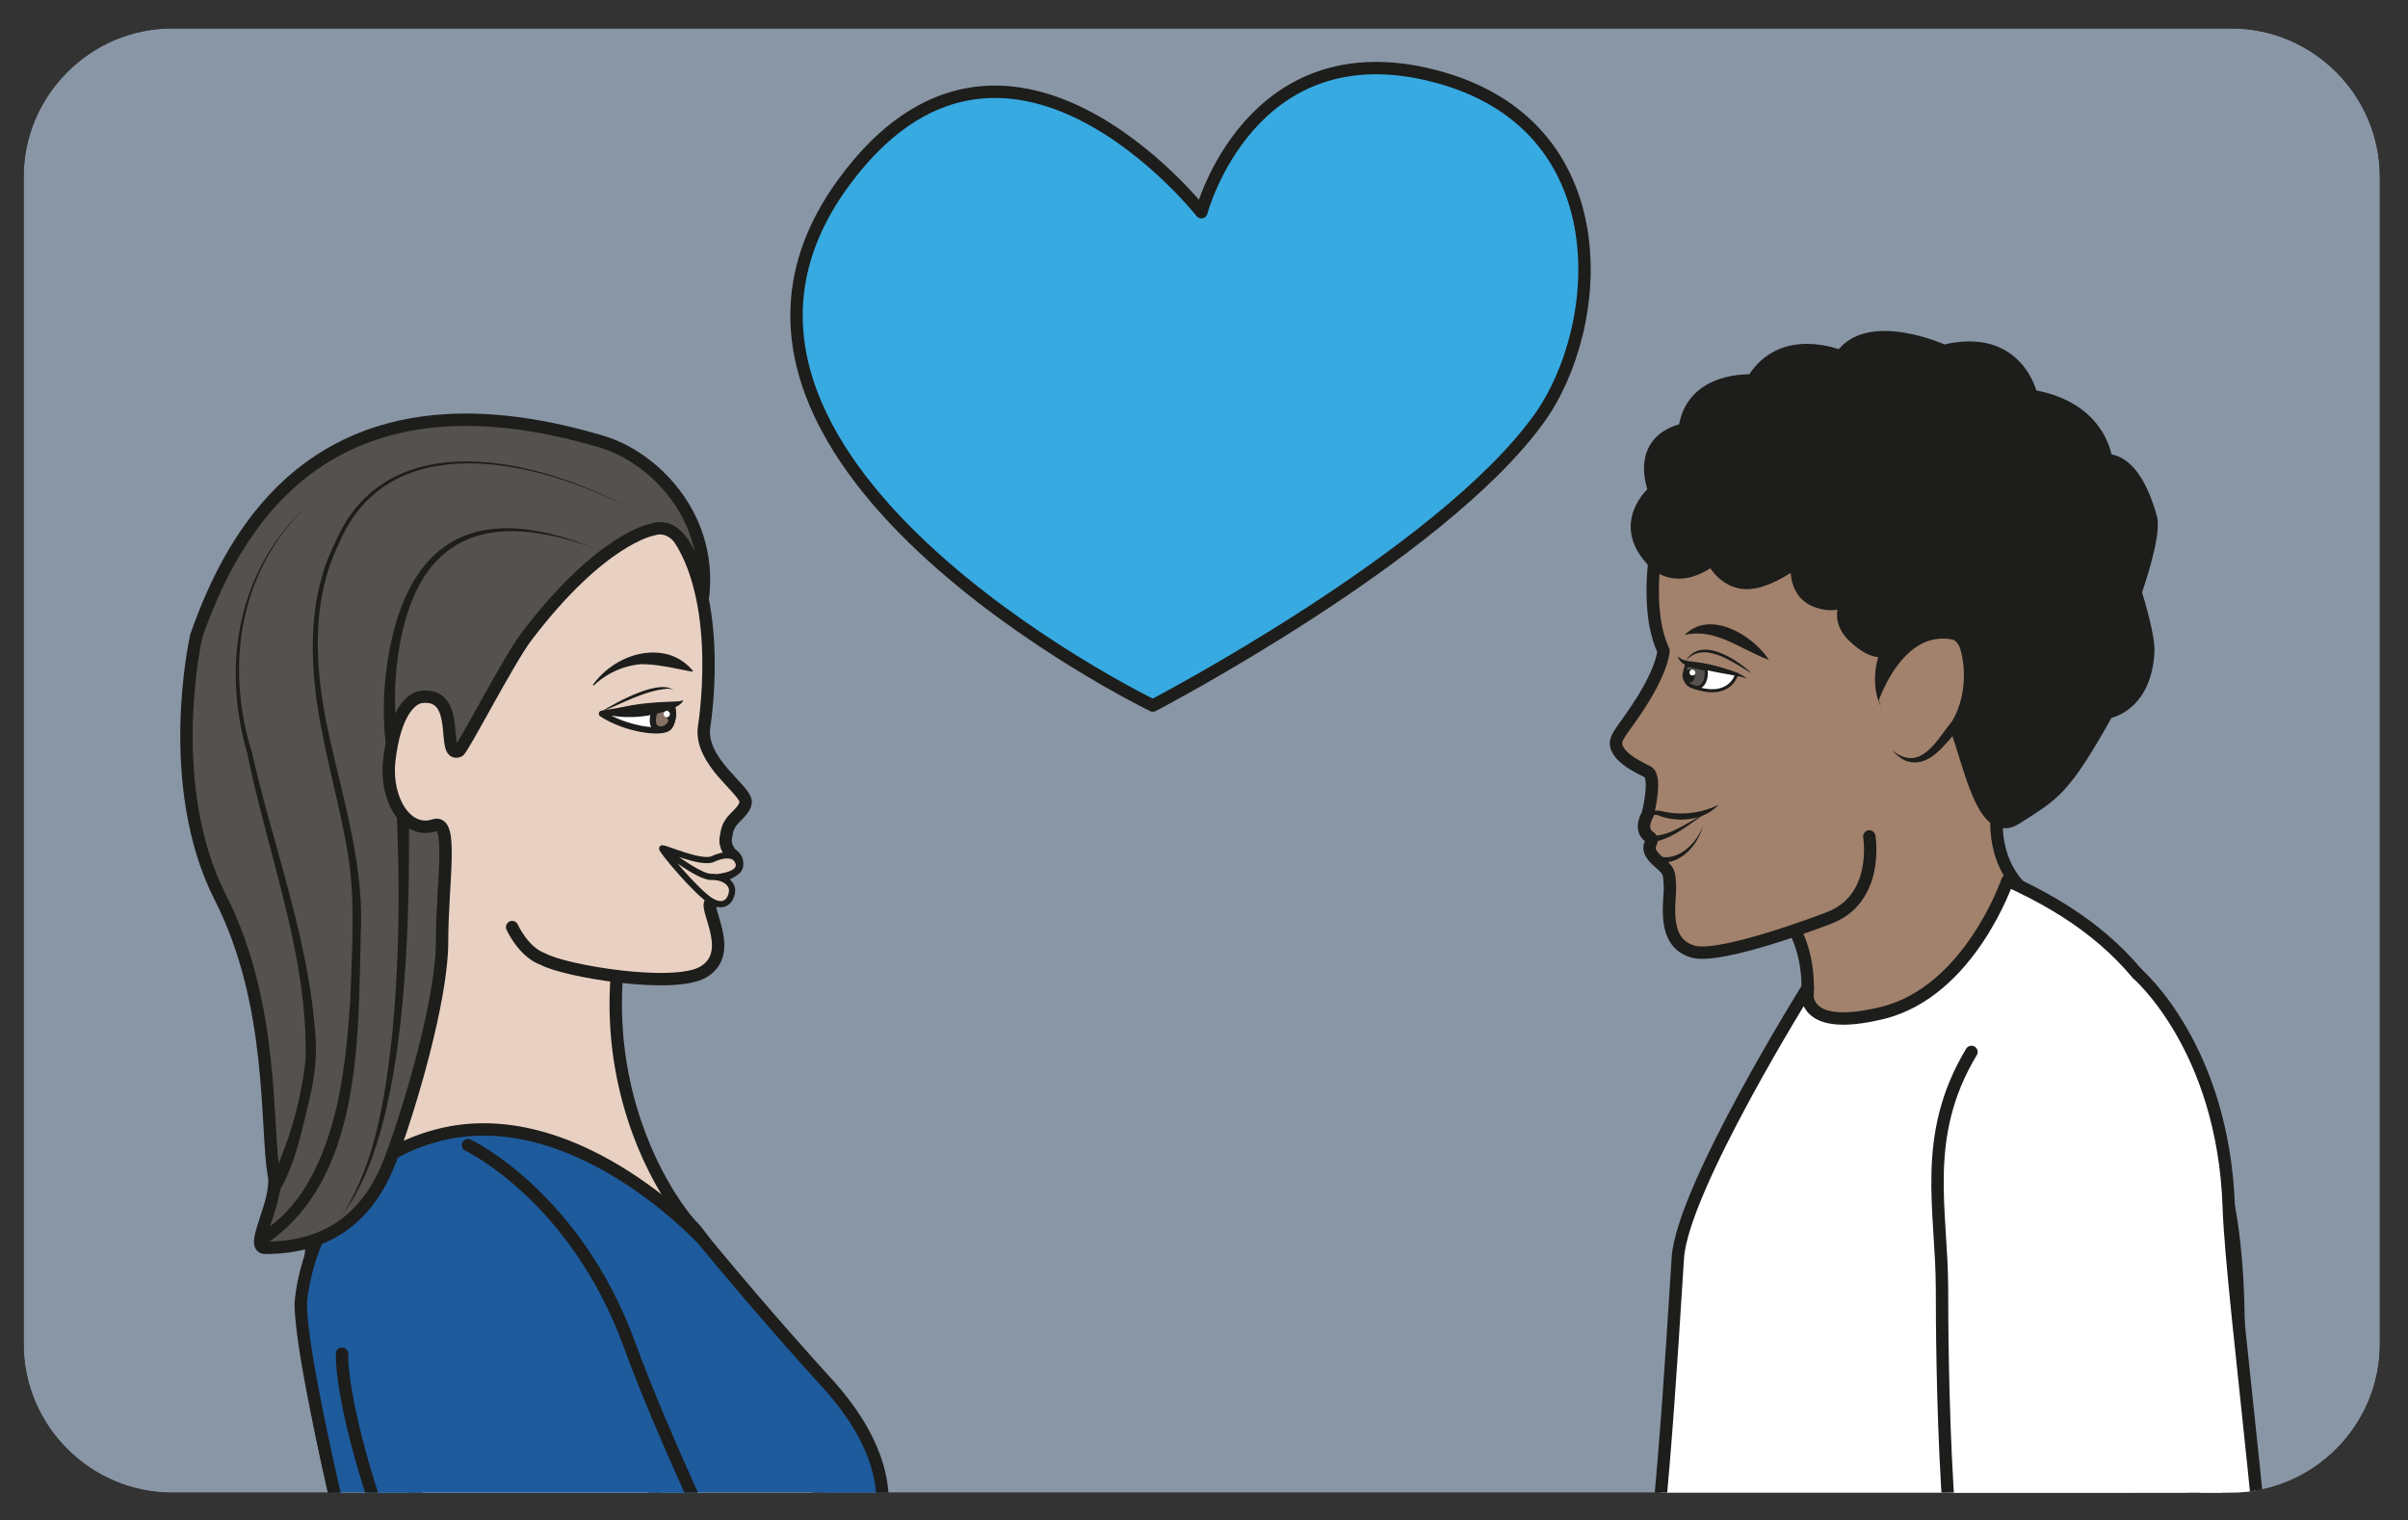
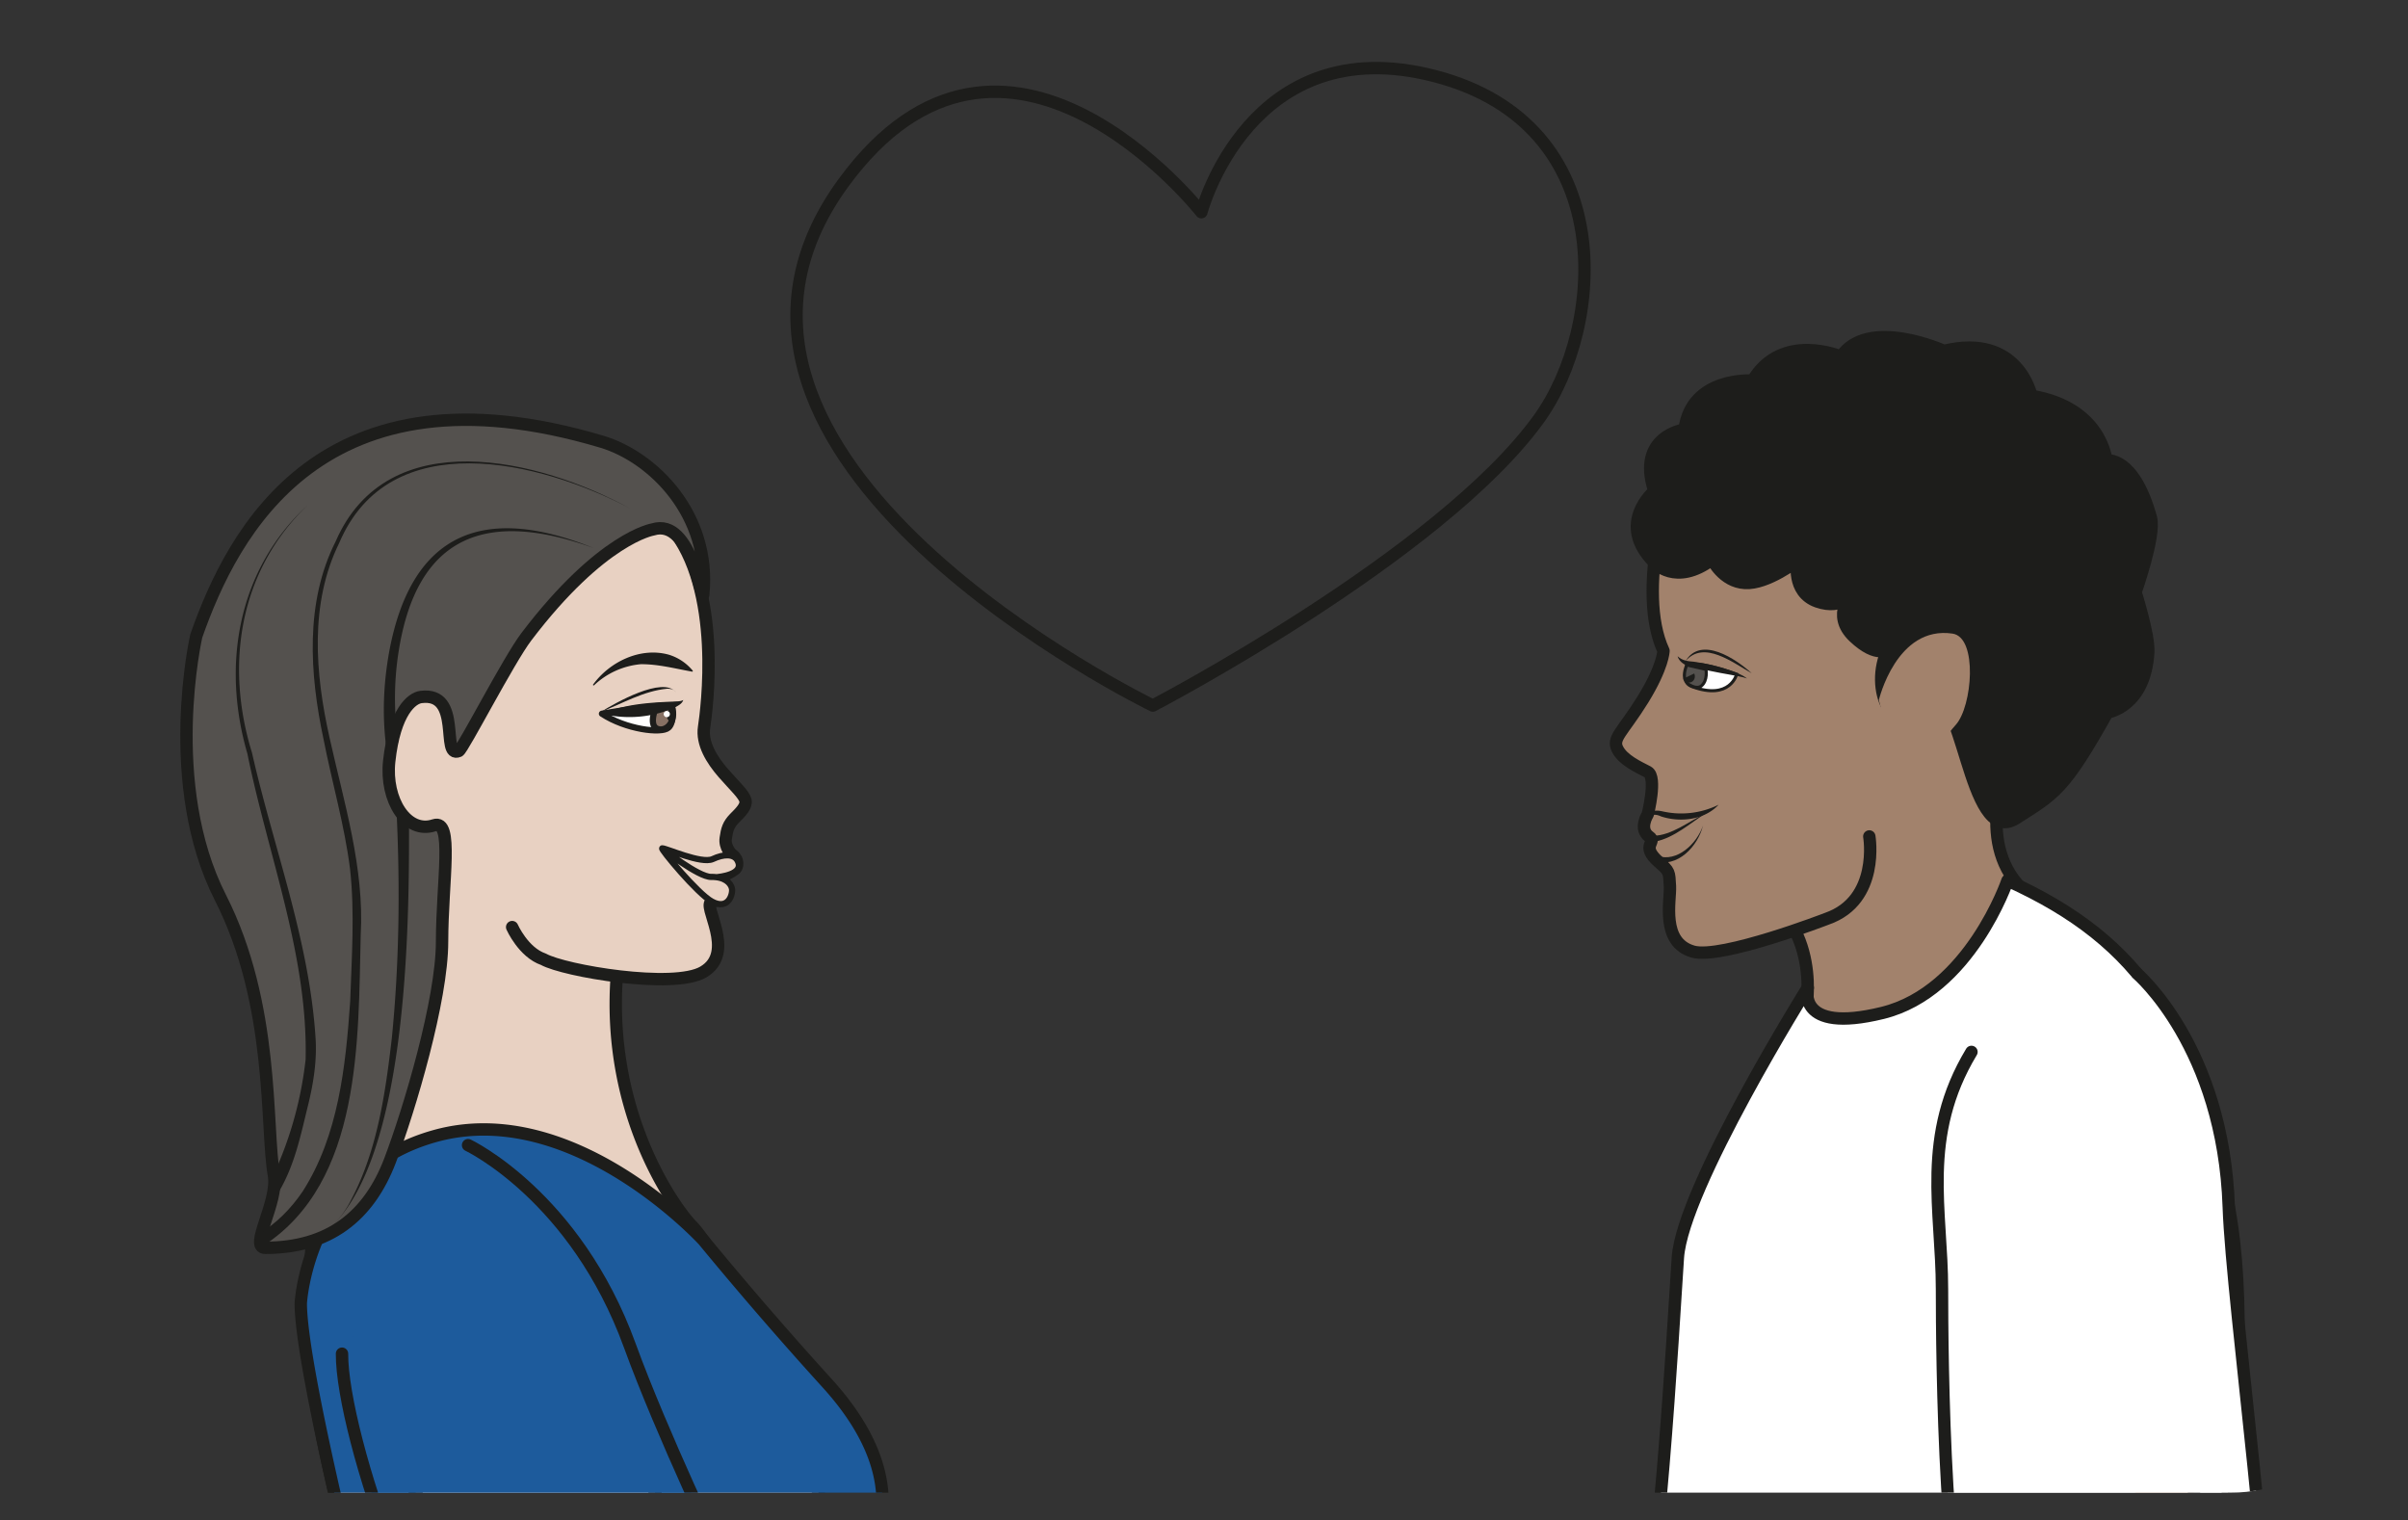
<svg xmlns="http://www.w3.org/2000/svg" xml:space="preserve" viewBox="0 0 259.22 163.66">
  <rect x="0" y="0" width="259.22" height="163.66" fill="#333333" stroke="none" />
  <defs>
    <clipPath id="a" clipPathUnits="userSpaceOnUse">
      <path d="M13.91 120.48c-6.6 0-12-5.4-12-12V14.24c0-6.6 5.4-12 12-12h166.28c6.6 0 12 5.4 12 12v94.24c0 6.6-5.4 12-12 12z" />
    </clipPath>
    <clipPath id="b" clipPathUnits="userSpaceOnUse">
      <path d="M-25.46 134.8h239.92V-46.93H-25.46Z" />
    </clipPath>
  </defs>
  <g clip-path="url(#a)" transform="matrix(1.333 0 0 -1.333 0 163.66)">
    <g clip-path="url(#b)" style="opacity:.6">
-       <path d="M214.46-46.93H-25.46V134.8h239.92Z" style="fill:#c3d9f2;fill-opacity:1;fill-rule:nonzero;stroke:none" />
-     </g>
+       </g>
    <path d="M0 0s-2.63-3.36-2.94-5.23c-.83-11.24 4.77-18.86 6.1-20.2 1.34-1.33 6.55-9.85 7.89-15 1.33-5.14 3.93-8.79 3.55-12.6-.38-3.8.38-19.5.65-23.88.26-4.38 3.96-31.1 2.44-38.9-1.52-7.82-3.81-31.44-6.48-39.06-2.67-7.62-5.52-14.1-5.71-16.57-.2-2.48-2.67-6.29-3.05-8-.38-1.72-.76-5.53-2.67-8.2-1.9-2.66-3.47-5.32-3.45-8.37.02-3.05-2.45-28.96-3.98-35.63-1.52-6.67-2.47-21.33 0-22.86 2.48-1.52 24.44-10.85 26.89-11.42 2.45-.58-8.41-3.06-8.41-3.06s-2.29-1.46-5.33-1.4c-3.05.07-13.14 1.98-14.67 1.4-1.53-.57-14.29 3.43-13.53 9.72.76 6.29 3.05 10.86.57 19.24-2.47 8.38-7.23 21.53-5.33 33.34 1.9 11.8 9.15 26.48 8.76 35.81-.38 9.34.16 43.93-1.37 45.65-1.52 1.71-2.88 10.09-2.74 15.24.21 7.58.7 14.13 3.19 20.17 1.6 3.88 2.66 7.25 2.06 9.86-1.52 6.66-8.57 33.04-9.53 39.52-.95 6.48-1.7 21.58 4.4 28.82a18.28 18.28 0 0 1 3.25 5.85c.36 3.88-.96 9.66-.96 9.66" style="fill:#e8d1c2;fill-opacity:1;fill-rule:nonzero;stroke:#1d1d1b;stroke-width:1;stroke-linecap:round;stroke-linejoin:round;stroke-miterlimit:10;stroke-dasharray:none;stroke-opacity:1" transform="translate(52.75 49.18)" />
    <path d="M0 0c.52 9.94-1.78 26.66-3.1 26.63L-5.5 59.67c2.6 1.28 8.5 7.88 0 17.29a320.2 320.2 0 0 0-10.04 11.6s-10.5 11.49-21.63 8.43c-10.34-2.84-10.89-13.52-10.89-13.52 0-4.91 4.44-22.56 4.44-22.56s6.33-23.23 6.45-25.74c.12-2.51-2.06-9.86-2.06-9.86s-8.4-12.56-7.08-20.86c1.32-8.3 6.06-15.1 7.05-17.9 0 0 .3-19.89-1.65-28.07a249.72 249.72 0 0 0-5.54-18.72s9.82-9.35 18.26-8.77c8.43.59 20.3 4.18 23.35 3.6 3.06-.59 1.11 24.18 1.72 34.7C-2.34-17.48-1.14-21.97 0 0" style="fill:#1d5b9c;fill-opacity:1;fill-rule:nonzero;stroke:none" transform="translate(72.35 -65.94)" />
    <path d="M0 0c.52 9.94-1.78 26.66-3.1 26.63L-5.5 59.67c2.6 1.28 8.5 7.88 0 17.29a320.2 320.2 0 0 0-10.04 11.6s-10.5 11.49-21.63 8.43c-10.34-2.84-10.89-13.52-10.89-13.52 0-4.91 4.44-22.56 4.44-22.56s6.33-23.23 6.45-25.74c.12-2.51-2.06-9.86-2.06-9.86s-8.4-12.56-7.08-20.86c1.32-8.3 6.06-15.1 7.05-17.9 0 0 .3-19.89-1.65-28.07a249.72 249.72 0 0 0-5.54-18.72s9.82-9.35 18.26-8.77c8.43.59 20.3 4.18 23.35 3.6 3.06-.59 1.11 24.18 1.72 34.7C-2.34-17.48-1.14-21.97 0 0Z" style="fill:none;stroke:#1d1d1b;stroke-width:1;stroke-linecap:round;stroke-linejoin:round;stroke-miterlimit:10;stroke-dasharray:none;stroke-opacity:1" transform="translate(72.35 -65.94)" />
    <path d="M0 0c1.3-2.82 9.72-22.92 9.06-27.1 0 0 12.88-14.28 17.43-19.65 4.55-5.36 10.55-13 14.48-15.99 3.92-2.98 9.2-6.9 9.4-9.59.22-2.68.8-8.17-.73-9.2-1.53-1.02-2.6-1.39-3.59-2.06-.98-.67-3.72-1.63-3.78-1.26-.05.37-2.41-1.33-2 1.57.41 2.89 1.14 5.03-1.89 7.8-3.03 2.77-4.82 4.01-6.36 8.6-1.53 4.6-16.16 11.24-20.29 14.33C7.6-49.45.26-42.45-3.06-35.63c-3.3 6.81-10.74 23.09-12.21 25.18" style="fill:#e8d1c2;fill-opacity:1;fill-rule:nonzero;stroke:#1d1d1b;stroke-width:1;stroke-linecap:round;stroke-linejoin:round;stroke-miterlimit:10;stroke-dasharray:none;stroke-opacity:1" transform="translate(48.19 13.82)" />
    <path d="M0 0s8.67-4.1 13.06-16.18c2.61-7.17 7.47-17.3 7.47-17.3S6.55-44.98 1.78-44.68c-4.77.3-12 21.3-11.96 27.84" style="fill:#1d5b9c;fill-opacity:1;fill-rule:nonzero;stroke:#1d1d1b;stroke-width:1;stroke-linecap:round;stroke-linejoin:round;stroke-miterlimit:10;stroke-dasharray:none;stroke-opacity:1" transform="translate(37.8 30.3)" />
    <path d="M0 0s.9-2.04 2.53-2.6c1.69-.94 10.5-2.43 12.9-1.03 2.75 1.6-.2 5.5.71 5.68 1.03.2.7.54.7.54.33 1.04-2.2.35-1.28.85.83.45 2.38 1.02 2.55 1.38 0 0 .3.6-.4 1.07 0 0-.57.57-.46 1.29.1.7.21 1.09.7 1.6.5.5 1 .99.89 1.45-.11.47-.84 1.13-1.78 2.2-.94 1.08-1.76 2.4-1.56 3.71.2 1.32 1.55 11.16-2.7 16.2 0 0-1.82 4.28-3.88 2.6-.78-.63-6.9 1.5-10.77-.75-6.32-3.7-8.84-14.83-9.68-17.15-2.07-5.7-1.69-19.77-1.69-19.77" style="fill:#e8d1c2;fill-opacity:1;fill-rule:nonzero;stroke:#1d1d1b;stroke-width:1;stroke-linecap:round;stroke-linejoin:round;stroke-miterlimit:10;stroke-dasharray:none;stroke-opacity:1" transform="translate(41.36 47.91)" />
    <path d="M0 0c-2.19-.73-3.95 2.04-3.62 5.16.44 4.05 1.84 5.1 2.56 5.2C2.33 10.81.51 5.37 2 6c.32.14 4.03 7.35 5.46 9.23 6.08 8 10.21 8.66 10.21 8.66 3.19 1 3.97-6.18 4.07-5.27.66 6.47-4.07 11.12-8.17 12.35-22.63 6.76-29.83-7.31-32.77-15.68 0 0-2.73-11.93 1.95-21.13 4.4-8.65 3.64-18.5 4.32-22.42.38-2.17-2.04-5.86-.7-5.86 5.15 0 8.36 2.55 10.08 7.05C-1.97-22.91.65-14.1.65-9.4.66-4.47 1.6.53 0 0" style="fill:#54514e;fill-opacity:1;fill-rule:nonzero;stroke:none" transform="translate(35.05 56.13)" />
    <path d="M0 0c-2.19-.73-3.95 2.04-3.62 5.16.44 4.05 1.84 5.1 2.56 5.2C2.33 10.81.51 5.37 2 6c.32.14 4.03 7.35 5.46 9.23 6.08 8 10.21 8.66 10.21 8.66 3.19 1 3.97-6.18 4.07-5.27.66 6.47-4.07 11.12-8.17 12.35-22.63 6.76-29.83-7.31-32.77-15.68 0 0-2.73-11.93 1.95-21.13 4.4-8.65 3.64-18.5 4.32-22.42.38-2.17-2.04-5.86-.7-5.86 5.15 0 8.36 2.55 10.08 7.05C-1.97-22.91.65-14.1.65-9.4.66-4.47 1.6.53 0 0Z" style="fill:none;stroke:#1d1d1b;stroke-width:1;stroke-linecap:butt;stroke-linejoin:round;stroke-miterlimit:10;stroke-dasharray:none;stroke-opacity:1" transform="translate(35.05 56.13)" />
    <path d="M0 0s.24-1.3-.28-1.75c-.56-.5-3.44-.14-5.37 1.13 0 0 4.85.85 5.65.62" style="fill:#fff;fill-opacity:1;fill-rule:nonzero;stroke:none" transform="translate(54.26 65.76)" />
    <path d="M0 0s.24-1.3-.28-1.75c-.56-.5-3.44-.14-5.37 1.13 0 0 4.85.85 5.65.62z" style="fill:none;stroke:#1d1d1b;stroke-width:.5;stroke-linecap:butt;stroke-linejoin:round;stroke-miterlimit:10;stroke-dasharray:none;stroke-opacity:1" transform="translate(54.26 65.76)" />
    <path d="M0 0c-1.44.26-2.7.6-4.12.6A6.3 6.3 0 0 1-7.9-1.1c-.04-.05-.12.02-.08.06C-6.64.8-4.16 2-1.88 1.37A4 4 0 0 0 .06.08C.09.04.05-.02 0 0" style="fill:#1d1d1b;fill-opacity:1;fill-rule:nonzero;stroke:none" transform="translate(55.88 68.54)" />
    <path d="M0 0s-.65-1.48.04-1.82c.7-.33 1.63.49 1.22 1.82L.16.01" style="fill:#877164;fill-opacity:1;fill-rule:nonzero;stroke:#1d1d1b;stroke-width:.5;stroke-linecap:butt;stroke-linejoin:miter;stroke-miterlimit:10;stroke-dasharray:none;stroke-opacity:1" transform="translate(53 65.76)" />
    <path d="M0 0c-.04-.27-.2-.48-.37-.45-.17.02-.27.26-.23.54.04.27.2.47.37.45C-.06.52.04.27 0 0" style="fill:#1d1d1b;fill-opacity:1;fill-rule:nonzero;stroke:none" transform="translate(54.46 65.02)" />
    <path d="M0 0c1.88.78 3.8.9 5.76.98.27.03.56-.01.8.13-.1-.32-.42-.45-.66-.6A9.13 9.13 0 0 0 0 0" style="fill:#1d1d1b;fill-opacity:1;fill-rule:nonzero;stroke:none" transform="translate(48.62 65.14)" />
    <path d="M0 0c1.16.72 5.01 2.92 6.07 1.6-.16.23-.45.29-.7.28C3.46 1.7 1.75.68 0 0" style="fill:#1d1d1b;fill-opacity:1;fill-rule:nonzero;stroke:none" transform="translate(48.51 65.28)" />
    <path d="M0 0s2.26.18 1.6 1.35c-.3.53-1.1.52-2 .1-.92-.41-3.75.88-4.07.87-.19 0 2.86-3.68 4.02-4.3 1.34-.73 1.7.64 1.61 1.06-.1.45-.6.95-1.67.93C-1.58 0-4.47 2.32-4.47 2.32" style="fill:#e8d1c2;fill-opacity:1;fill-rule:nonzero;stroke:#1d1d1b;stroke-width:.5;stroke-linecap:round;stroke-linejoin:round;stroke-miterlimit:10;stroke-dasharray:none;stroke-opacity:1" transform="translate(57.95 51.95)" />
    <path d="M0 0c-7.28 3.86-19.44 6.8-23.5-2.79-2.4-4.88-1.94-10.52-.78-15.7 1.16-5.22 2.83-10.54 2.52-15.97-.21-8.44.1-19.91-7.86-25.07l-.5.87c1.49.86 2.72 2.1 3.69 3.54 2.87 4.5 3.45 10.04 3.82 15.3.12 3.54.38 7.18-.01 10.7-.44 3.53-1.46 7-2.15 10.53-1.11 5.23-1.5 11.02.99 15.94C-19.58 7-7.33 4.02 0 0" style="fill:#1d1d1b;fill-opacity:1;fill-rule:nonzero;stroke:none" transform="translate(50.89 81.71)" />
    <path d="M0 0c-8.63 3.13-14.32 1.08-15.77-8.5a24.21 24.21 0 0 1-.01-7.18l-1-.15c-.3 2.51-.17 5.01.27 7.46C-14.7 1.36-8.78 3.55 0 0" style="fill:#1d1d1b;fill-opacity:1;fill-rule:nonzero;stroke:none" transform="translate(47.94 78.52)" />
    <path d="M0 0c.02-8.32.1-29.9-7.7-34.37a7.95 7.95 0 0 1 3.02 3.25c2.12 4.01 2.77 8.6 3.29 13.05.6 5.98.67 12.03.4 18.02L0 0" style="fill:#1d1d1b;fill-opacity:1;fill-rule:nonzero;stroke:none" transform="translate(33.03 56.99)" />
    <path d="M0 0c-5.53-5.29-6.7-12.89-4.5-20C-2.77-27.65.11-35.06.63-42.98c.13-1.84-.16-3.69-.6-5.48-.6-2.43-1.07-4.83-2.38-7.03l-.78.63A30.3 30.3 0 0 1-.17-44.78c.2 8.42-3.04 16.5-4.7 24.7C-6.97-12.88-5.64-5.2 0 0" style="fill:#1d1d1b;fill-opacity:1;fill-rule:nonzero;stroke:none" transform="translate(24.85 81.99)" />
    <path d="M0 0a.25.25 0 1 0-.5 0A.25.25 0 0 0 0 0" style="fill:#fff;fill-opacity:1;fill-rule:nonzero;stroke:none" transform="translate(54.1 65.11)" />
-     <path d="M0 0s-41.2 19.98-25 42.19c13.03 17.87 28.92-2.35 28.92-2.35s3.92 14.9 18.89 10.98c14.97-3.91 13.72-20.22 8.38-27.65C23.22 12.1 0 0 0 0" style="fill:#37aae1;fill-opacity:1;fill-rule:nonzero;stroke:none" transform="translate(93.1 65.8)" />
    <path d="M0 0s-41.2 19.98-25 42.19c13.03 17.87 28.92-2.35 28.92-2.35s3.92 14.9 18.89 10.98c14.97-3.91 13.72-20.22 8.38-27.65C23.22 12.1 0 0 0 0Z" style="fill:none;stroke:#1d1d1b;stroke-width:1;stroke-linecap:round;stroke-linejoin:round;stroke-miterlimit:10;stroke-dasharray:none;stroke-opacity:1" transform="translate(93.1 65.8)" />
    <path d="M0 0s-2.82-6.63 1.5-10.37c4.3-3.73-1.58-7.05-4.32-9.04-2.74-1.99-13.22-5.56-13.41 0 0 0 1.33 8.1-6.28 10.03C-27-8.23 0 0 0 0" style="fill:#a2826c;fill-opacity:1;fill-rule:nonzero;stroke:none" transform="translate(162.13 61.05)" />
    <path d="M0 0s-2.82-6.63 1.5-10.37c4.3-3.73-1.58-7.05-4.32-9.04-2.74-1.99-13.22-5.56-13.41 0 0 0 1.33 8.1-6.28 10.03C-27-8.23 0 0 0 0Z" style="fill:none;stroke:#1d1d1b;stroke-width:1;stroke-linecap:round;stroke-linejoin:round;stroke-miterlimit:10;stroke-dasharray:none;stroke-opacity:1" transform="translate(162.13 61.05)" />
    <path d="M0 0s-3.04-8.95-10.09-10.69c-7.04-1.73-6.04 2.04-6.04 2.04s-10.1-16.16-10.49-21.8c-.38-5.64-1.63-28.4-3.28-31.45-1.64-3.06-.7-5.17 0-5.88.7-.7-2.36-4.51-1.88-6.37.47-1.86-3.29-16.93-2.82-24.55.47-7.63.63-13.94-.04-15.6-.66-1.67 47.3-6.83 47.3.1s-.71 35.84 1.17 43.13c1.88 7.29 6.7 30.35 4.05 44.69C15.24-12.04 11.02-4.98 0 0" style="fill:#fff;fill-opacity:1;fill-rule:nonzero;stroke:none" transform="translate(162.12 51.67)" />
    <path d="M0 0s-3.04-8.95-10.09-10.69c-7.04-1.73-6.04 2.04-6.04 2.04s-10.1-16.16-10.49-21.8c-.38-5.64-1.63-28.4-3.28-31.45-1.64-3.06-.7-5.17 0-5.88.7-.7-2.36-4.51-1.88-6.37.47-1.86-3.29-16.93-2.82-24.55.47-7.63.63-13.94-.04-15.6-.66-1.67 47.3-6.83 47.3.1s-.71 35.84 1.17 43.13c1.88 7.29 6.7 30.35 4.05 44.69C15.24-12.04 11.02-4.98 0 0Z" style="fill:none;stroke:#1d1d1b;stroke-width:1;stroke-linecap:round;stroke-linejoin:round;stroke-miterlimit:10;stroke-dasharray:none;stroke-opacity:1" transform="translate(162.12 51.67)" />
    <path d="M0 0s.82-14.62-2.2-22.36c-3.01-7.73-5.66-22.73-7.04-30.28-1.38-7.54-2.54-13.33-4.3-15.53a20.35 20.35 0 0 1-4.42-9.53c-.6-3.28-.8-4.69-.3-6.94.23-1 1.1-2.98 1.95-4.1.84-1.1 1.64-3.28 2.45-3.05.82.22.9-2.09 2.23-1.63 1.33.46.55-.96 1.72-.1 1.18.85.53 2.3.4 2.71-.14.41-.86 4.18-.57 5.41.3 1.24 1.48 3.8 1.7 4.08.2.28.5-3.03.12-5.83-.4-2.79-.44-4.74.35-4.52.8.22 1.1.1 1.29 1.24.19 1.14 1 7.03 1.35 8.17.34 1.14 2.1 7.04 1.36 11.6-.73 4.56 3.4 14.24 8.57 23.15 5.17 8.9 4.23 16.72 7.05 22.36 2.81 5.64 2.43 28.73 2.43 28.73" style="fill:#a2826c;fill-opacity:1;fill-rule:nonzero;stroke:#1d1d1b;stroke-width:1;stroke-linecap:round;stroke-linejoin:round;stroke-miterlimit:10;stroke-dasharray:none;stroke-opacity:1" transform="translate(163.03 -.12)" />
    <path d="M0 0s7-5.93 7.43-18.9c.26-7.75 4.17-35.7 2.76-37.05-1.41-1.34-20.06-1.25-22.92.7-2.86 1.96-3 24.88-3 29.75 0 6.35-1.73 12.33 2.38 19.15" style="fill:#fff;fill-opacity:1;fill-rule:nonzero;stroke:#1d1d1b;stroke-width:1;stroke-linecap:round;stroke-linejoin:round;stroke-miterlimit:10;stroke-dasharray:none;stroke-opacity:1" transform="translate(172.56 44.18)" />
    <path d="M0 0s.88-5.14-3.41-6.64c0 0-8.56-3.31-10.83-2.66-2.62.75-1.8 4.11-1.86 5.28-.07 1.16-.01 1.18-.91 1.96-1.52 1.33-.11 1.59-.75 2.03-.9.63-.13 1.82-.13 1.82s.76 3 0 3.42c-.77.4-1.99.95-2.44 1.83-.47.9.38 1.34 2.04 4.01 1.65 2.67 1.67 3.94 1.67 3.94-2.28 4.9.64 13.9.64 13.9s5.18 3.87 17.28 2.24c12.1-1.62 13.9-15.67 13.11-21.92-.79-6.19-.45-1.01-3.47-7.85" style="fill:#a2826c;fill-opacity:1;fill-rule:nonzero;stroke:#1d1d1b;stroke-width:1;stroke-linecap:round;stroke-linejoin:round;stroke-miterlimit:10;stroke-dasharray:none;stroke-opacity:1" transform="translate(150.96 55.23)" />
    <path d="M0 0s-.04-.28-.04-.62c0-.4-.17-.9.47-1.13 3.08-1.14 3.6 1 3.6 1S1.06.36 0 0" style="fill:#fff;fill-opacity:1;fill-rule:nonzero;stroke:none" transform="translate(136.22 69.08)" />
    <path d="M0 0s-.04-.28-.04-.62c0-.4-.17-.9.47-1.13 3.08-1.14 3.6 1 3.6 1S1.06.36 0 0z" style="fill:none;stroke:#1d1d1b;stroke-width:.25;stroke-linecap:butt;stroke-linejoin:miter;stroke-miterlimit:10;stroke-dasharray:none;stroke-opacity:1" transform="translate(136.22 69.08)" />
    <path d="M0 0s.17-.89-.38-1.34c-.33-.28-.87.05-.87.05s-.87.27-.3 1.65z" style="fill:#54514e;fill-opacity:1;fill-rule:nonzero;stroke:none" transform="translate(137.77 68.72)" />
    <path d="M0 0s.17-.89-.38-1.34c-.33-.28-.87.05-.87.05s-.87.27-.3 1.65z" style="fill:none;stroke:#1d1d1b;stroke-width:.25;stroke-linecap:round;stroke-linejoin:round;stroke-miterlimit:10;stroke-dasharray:none;stroke-opacity:1" transform="translate(137.77 68.72)" />
    <path d="M0 0c.39-.36.82-.4 1.31-.44 1-.14 1.98-.36 2.92-.7.47-.16.96-.33 1.37-.65-.48.16-.97.22-1.46.32-.85.14-2.05.4-2.9.58C.76-.83.14-.53 0 0" style="fill:#1d1d1b;fill-opacity:1;fill-rule:nonzero;stroke:none" transform="translate(135.48 69.78)" />
    <path d="M0 0a.8.8 0 0 0 .38.76c.3.16.64.1.9.05a6.82 6.82 0 0 1 4.55.53C4.68.1 2.7-.11 1.17.4.67.64.2.56 0 0" style="fill:#1d1d1b;fill-opacity:1;fill-rule:nonzero;stroke:none" transform="translate(132.96 56.45)" />
    <path d="M0 0c-.41-1.67-2.05-3.47-3.96-2.87l.28.42C-2.1-2.99-.5-1.48 0 0" style="fill:#1d1d1b;fill-opacity:1;fill-rule:nonzero;stroke:none" transform="translate(137.53 56.11)" />
    <path d="M0 0c1.44-.01 2.94 1.2 4.28 1.84C2.95 1 1.71-.16.14-.48c-.14 0-.23-.04-.47.1z" style="fill:#1d1d1b;fill-opacity:1;fill-rule:nonzero;stroke:none" transform="translate(133.52 55.29)" />
    <path d="M0 0c-1.51.84-3.86 2.71-5.34.98C-4.1 3.05-1.27 1.16 0 0" style="fill:#1d1d1b;fill-opacity:1;fill-rule:nonzero;stroke:none" transform="translate(141.46 68.41)" />
-     <path d="M0 0c2.04 2.07 5.5 0 6.8-2.01C4.56-1.21 2.5.6 0 0" style="fill:#1d1d1b;fill-opacity:1;fill-rule:nonzero;stroke:none" transform="translate(136.05 71.5)" />
-     <path d="M0 0c.13-.26.43-.38.67-.26.25.12.34.43.22.69C.76.69.46.8.2.69-.03.57-.13.26 0 0" style="fill:#1d1d1b;fill-opacity:1;fill-rule:nonzero;stroke:none" transform="translate(135.93 67.96)" />
+     <path d="M0 0c.13-.26.43-.38.67-.26.25.12.34.43.22.69" style="fill:#1d1d1b;fill-opacity:1;fill-rule:nonzero;stroke:none" transform="translate(135.93 67.96)" />
    <path d="M0 0c-1.6-3.29.46-7.67 3.25-4.67 2.8 3 3.08-11.59 7.08-9.03 3.14 2 3.86 2.27 7.38 8.55 0 0 3.06.43 3.3 4.91.06 1.39-1.03 4.8-1.03 4.8s1.64 4.61 1.24 6.02c-1.4 5.06-3.6 4.62-3.6 4.62s-.35 4.28-6.05 5.22c0 0-1.04 5.1-7.06 3.63 0 0-6.13 2.78-8.32-.46 0 0-4.76 2.05-7.13-1.94 0 0-4.96.37-5.5-3.95 0 0-3.92-.52-2.44-4.97 0 0-3.17-2.63 0-5.77 0 0 1.7-1.97 4.67.25 0 0 .85-1.8 2.65-1.9 1.8-.11 4.24 1.8 4.24 1.8s-.53-2.55 1.6-3.3c2.11-.73 2.86.75 2.86.75s-1.8-1.8.1-3.6C-.85-.84 0 0 0 0" style="fill:#1d1d1b;fill-opacity:1;fill-rule:nonzero;stroke:#1d1d1b;stroke-width:1;stroke-linecap:round;stroke-linejoin:round;stroke-miterlimit:10;stroke-dasharray:none;stroke-opacity:1" transform="translate(152.48 70.39)" />
    <path d="M0 0s1.42 6.04 5.95 5.37c2.06-.3 1.6-5.89.26-7.37-1.34-1.48-2.76-4.26-5.16-2.04" style="fill:#a2826c;fill-opacity:1;fill-rule:nonzero;stroke:none" transform="translate(151.73 66.24)" />
-     <path d="M0 0c.35 1.97 1.2 3.98 2.93 5.16 1.12.7 2.91 1.14 4.02.21.59-.65.8-1.54.87-2.34.09-1.82-.13-3.77-1.26-5.26-1.11-1.11-2.37-3.3-4.3-2.7-.5.18-.87.54-1.2.9 2.28-1.88 3.56.72 4.87 2.35 1 1.68 1.2 4.05.62 5.9-.16.39-.39.64-.66.68C2.9 5.46.94 2.47 0 0" style="fill:#1d1d1b;fill-opacity:1;fill-rule:nonzero;stroke:none" transform="translate(151.73 66.24)" />
-     <path d="M0 0a.23.23 0 1 1 .47 0A.23.23 0 0 1 0 0" style="fill:#fff;fill-opacity:1;fill-rule:nonzero;stroke:none" transform="translate(136.44 68.46)" />
  </g>
</svg>